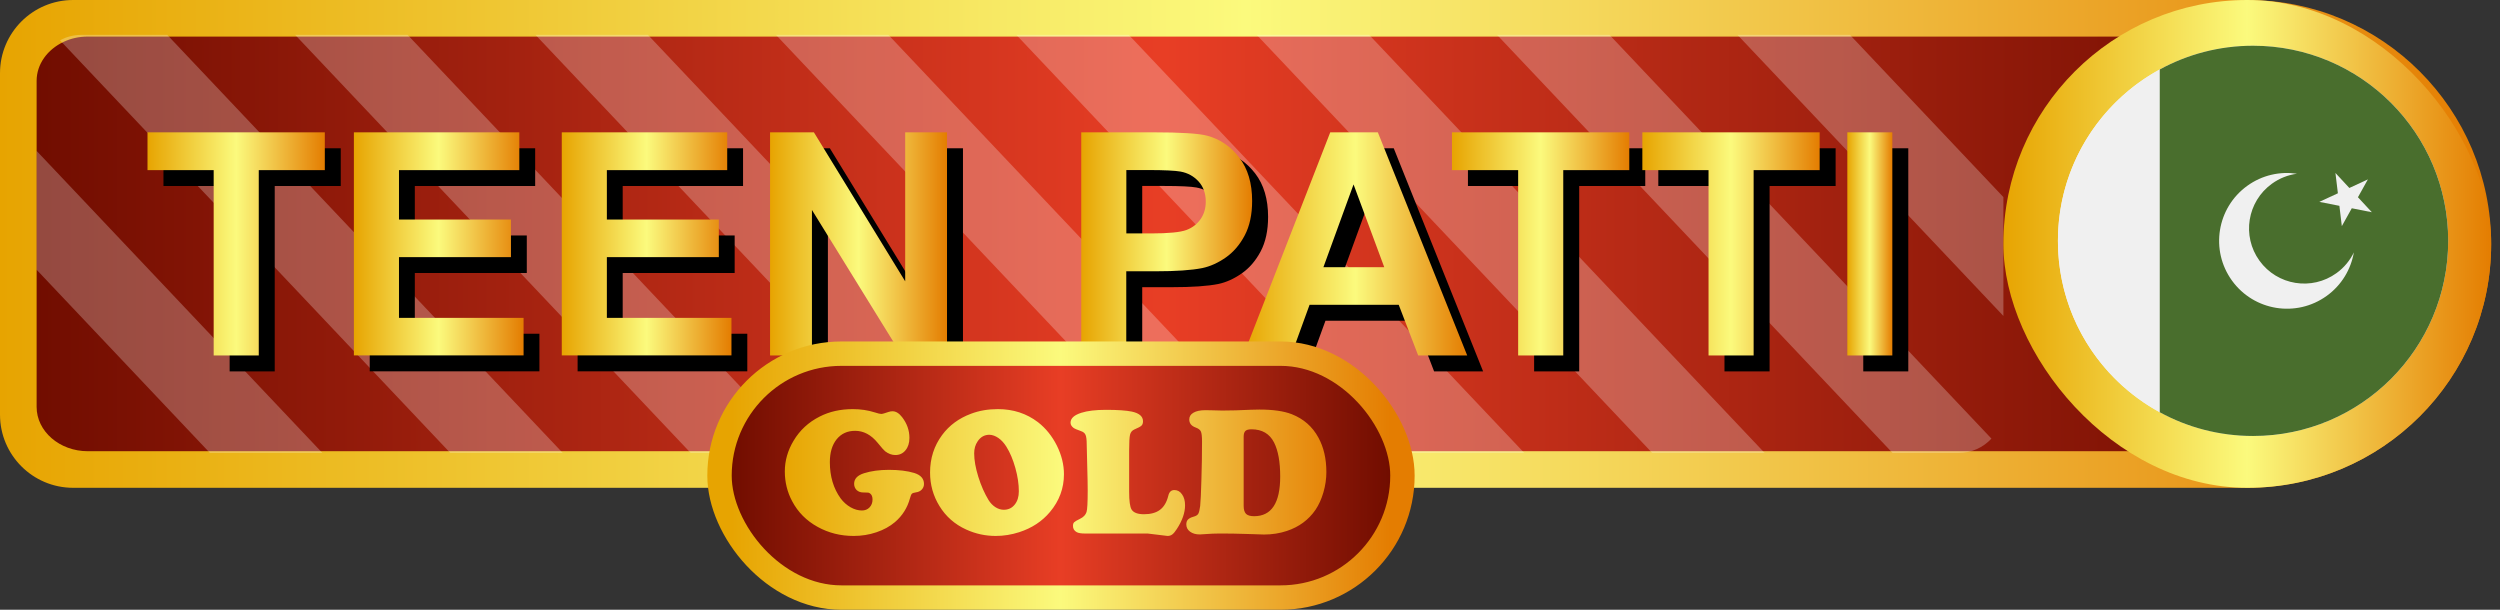
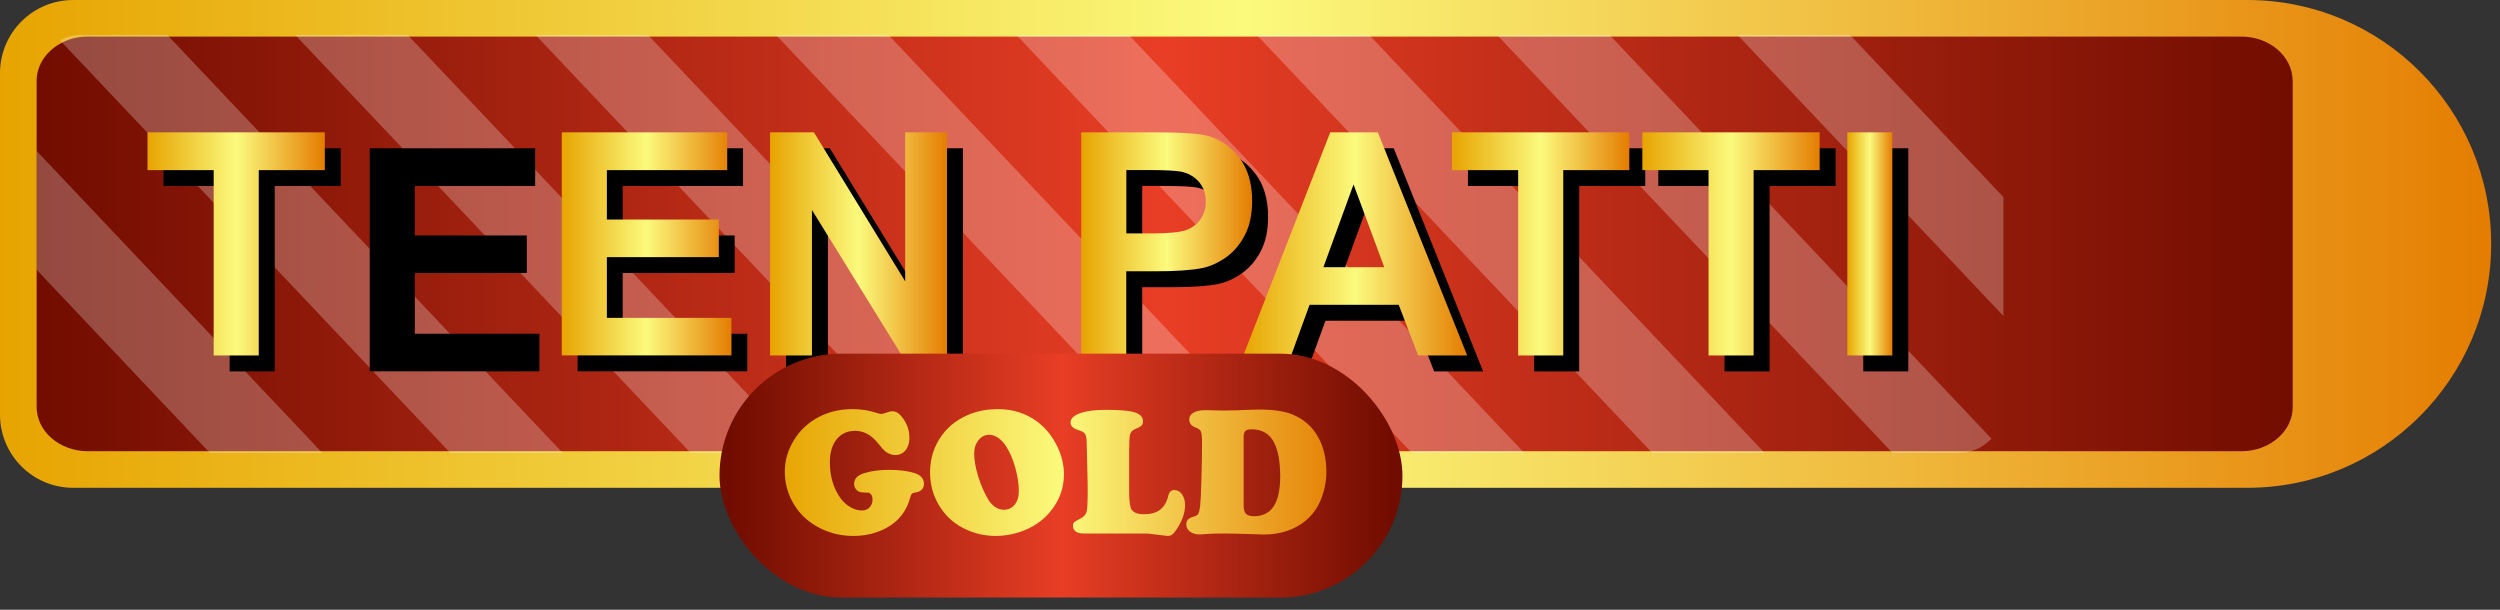
<svg xmlns="http://www.w3.org/2000/svg" width="164" height="40" viewBox="0 0 164 40" fill="none">
  <rect x="0" y="0" width="164" height="40" fill="#333333" stroke="none" />
  <g clip-path="url(#clip0_2632_2474)">
    <path d="M0 4.8C0 2.149 2.149 0 4.8 0H147.421C156.258 0 163.421 7.163 163.421 16V16C163.421 24.837 156.258 32 147.421 32H4.8C2.149 32 0 29.851 0 27.2V4.8Z" fill="url(#paint0_linear_2632_2474)" />
    <path d="M150.402 5.307V26.693C150.402 27.46 150.061 28.155 149.504 28.669C148.889 29.241 148.012 29.6 147.046 29.6H5.759C3.91 29.6 2.402 28.296 2.402 26.693V5.307C2.402 4.208 3.112 3.249 4.157 2.754C4.63 2.527 5.176 2.4 5.754 2.4H147.04C148.889 2.4 150.397 3.704 150.397 5.307H150.402Z" fill="url(#paint1_linear_2632_2474)" />
    <g opacity="0.25">
      <path d="M21.146 29.712H13.768L2.402 17.695V9.9L21.146 29.712Z" fill="white" />
      <path d="M36.914 29.712H29.537L3.938 2.645C4.35 2.416 4.826 2.288 5.33 2.288H10.972L36.914 29.712Z" fill="white" />
      <path d="M52.683 29.712H45.306L19.363 2.288H26.741L52.683 29.712Z" fill="white" />
      <path d="M68.449 29.712H61.071L35.129 2.288H42.506L68.449 29.712Z" fill="white" />
      <path d="M84.222 29.712H76.845L50.902 2.288H58.28L84.222 29.712Z" fill="white" />
      <path d="M99.992 29.712H92.614L66.672 2.288H74.049L99.992 29.712Z" fill="white" />
      <path d="M115.761 29.712H108.384L82.441 2.288H89.819L115.761 29.712Z" fill="white" />
      <path d="M130.638 28.773C130.103 29.351 129.338 29.712 128.495 29.712H124.149L98.207 2.288H105.584L130.638 28.773Z" fill="white" />
      <path d="M131.423 12.931V20.727L113.98 2.288H121.358L131.423 12.931Z" fill="white" />
    </g>
    <path d="M15.064 24.363V12.203H10.723V9.726H22.354V12.203H18.022V24.363H15.069H15.064Z" fill="black" />
    <path d="M24.254 24.363V9.726H35.107V12.203H27.212V15.446H34.558V17.91H27.212V21.895H35.386V24.358H24.254V24.363Z" fill="black" />
    <path d="M37.891 24.363V9.726H48.744V12.203H40.849V15.446H48.194V17.91H40.849V21.895H49.023V24.358H37.891V24.363Z" fill="black" />
    <path d="M51.562 24.363V9.726H54.438L60.428 19.499V9.726H63.171V24.363H60.208L54.31 14.819V24.363H51.562Z" fill="black" />
    <path d="M71.977 24.363V9.726H76.721C78.516 9.726 79.688 9.799 80.233 9.945C81.071 10.165 81.772 10.642 82.34 11.379C82.908 12.116 83.187 13.064 83.187 14.228C83.187 15.125 83.022 15.881 82.697 16.495C82.372 17.108 81.955 17.589 81.456 17.937C80.957 18.285 80.444 18.519 79.922 18.629C79.217 18.771 78.195 18.84 76.858 18.84H74.93V24.363H71.977ZM74.93 12.203V16.357H76.547C77.71 16.357 78.489 16.279 78.882 16.128C79.276 15.977 79.583 15.735 79.807 15.409C80.032 15.084 80.142 14.704 80.142 14.269C80.142 13.738 79.986 13.298 79.67 12.95C79.359 12.606 78.96 12.386 78.484 12.3C78.131 12.235 77.421 12.199 76.359 12.199H74.93V12.203Z" fill="black" />
    <path d="M97.292 24.363H94.077L92.799 21.038H86.951L85.742 24.363H82.606L88.307 9.726H91.43L97.292 24.363ZM91.851 18.569L89.836 13.138L87.858 18.569H91.851Z" fill="black" />
    <path d="M100.638 24.363V12.203H96.297V9.726H107.929V12.203H103.596V24.363H100.643H100.638Z" fill="black" />
    <path d="M113.126 24.363V12.203H108.785V9.726H120.417V12.203H116.085V24.363H113.131H113.126Z" fill="black" />
    <path d="M122.23 24.363V9.726H125.184V24.363H122.23Z" fill="black" />
    <path d="M14.017 23.319V11.159H9.676V8.681H21.308V11.159H16.975V23.319H14.022H14.017Z" fill="url(#paint2_linear_2632_2474)" />
-     <path d="M23.215 23.319V8.681H34.068V11.159H26.173V14.402H33.519V16.866H26.173V20.85H34.347V23.314H23.215V23.319Z" fill="url(#paint3_linear_2632_2474)" />
    <path d="M36.852 23.319V8.681H47.705V11.159H39.81V14.402H47.155V16.866H39.81V20.85H47.984V23.314H36.852V23.319Z" fill="url(#paint4_linear_2632_2474)" />
    <path d="M50.516 23.319V8.681H53.392L59.381 18.455V8.681H62.124V23.319H59.162L53.263 13.774V23.319H50.516Z" fill="url(#paint5_linear_2632_2474)" />
    <path d="M70.93 23.319V8.681H75.674C77.469 8.681 78.641 8.755 79.186 8.901C80.024 9.121 80.725 9.597 81.293 10.335C81.861 11.072 82.14 12.02 82.14 13.184C82.14 14.081 81.975 14.837 81.65 15.45C81.325 16.064 80.908 16.545 80.409 16.893C79.91 17.241 79.397 17.475 78.875 17.585C78.17 17.727 77.148 17.796 75.811 17.796H73.883V23.319H70.93ZM73.888 11.159V15.313H75.504C76.668 15.313 77.446 15.235 77.84 15.084C78.234 14.933 78.541 14.69 78.765 14.365C78.99 14.04 79.099 13.66 79.099 13.225C79.099 12.693 78.944 12.254 78.628 11.906C78.316 11.562 77.918 11.342 77.442 11.255C77.089 11.191 76.379 11.155 75.317 11.155H73.888V11.159Z" fill="url(#paint6_linear_2632_2474)" />
    <path d="M96.249 23.319H93.034L91.756 19.994H85.908L84.699 23.319H81.562L87.264 8.681H90.387L96.249 23.319ZM90.808 17.53L88.793 12.098L86.815 17.53H90.808Z" fill="url(#paint7_linear_2632_2474)" />
    <path d="M99.591 23.319V11.159H95.25V8.681H106.882V11.159H102.55V23.319H99.596H99.591Z" fill="url(#paint8_linear_2632_2474)" />
    <path d="M112.08 23.319V11.159H107.738V8.681H119.37V11.159H115.038V23.319H112.084H112.08Z" fill="url(#paint9_linear_2632_2474)" />
    <path d="M121.184 23.319V8.681H124.137V23.319H121.184Z" fill="url(#paint10_linear_2632_2474)" />
    <g clip-path="url(#clip1_2632_2474)">
      <g clip-path="url(#clip2_2632_2474)">
        <path d="M147.422 32C156.258 32 163.422 24.837 163.422 16C163.422 7.163 156.258 0 147.422 0C138.585 0 131.422 7.163 131.422 16C131.422 24.837 138.585 32 147.422 32Z" fill="url(#paint11_linear_2632_2474)" />
        <g clip-path="url(#clip3_2632_2474)">
          <path d="M147.8 28.6C154.869 28.6 160.6 22.869 160.6 15.8C160.6 8.731 154.869 3 147.8 3C140.731 3 135 8.731 135 15.8C135 22.869 140.731 28.6 147.8 28.6Z" fill="#F0F0F0" />
          <path d="M135 15.8C135 20.652 137.699 24.873 141.678 27.044V4.556C137.699 6.727 135 10.948 135 15.8Z" fill="#F0F0F0" />
          <path d="M147.801 3C145.584 3 143.498 3.564 141.68 4.556V27.044C143.498 28.036 145.584 28.6 147.801 28.6C154.871 28.6 160.601 22.869 160.601 15.8C160.601 8.731 154.871 3 147.801 3Z" fill="#496E2D" />
          <path d="M153.273 17.917C151.654 19.087 149.392 18.723 148.222 17.103C147.052 15.484 147.417 13.223 149.036 12.053C149.541 11.688 150.108 11.472 150.685 11.397C149.575 11.231 148.401 11.481 147.419 12.191C145.426 13.631 144.978 16.414 146.418 18.407C147.858 20.4 150.641 20.848 152.634 19.408C153.616 18.699 154.222 17.663 154.413 16.557C154.161 17.081 153.778 17.552 153.273 17.917Z" fill="#F0F0F0" />
          <path d="M153.205 11.348L154.117 12.331L155.334 11.767L154.681 12.939L155.593 13.922L154.277 13.662L153.624 14.834L153.464 13.502L152.148 13.243L153.365 12.679L153.205 11.348Z" fill="#F0F0F0" />
        </g>
      </g>
    </g>
  </g>
  <rect x="47.2" y="23.2" width="44.8" height="16" rx="8" fill="url(#paint12_linear_2632_2474)" />
-   <rect x="47.2" y="23.2" width="44.8" height="16" rx="8" stroke="url(#paint13_linear_2632_2474)" stroke-width="1.6" />
  <path d="M55.943 26.838C56.455 26.838 56.938 26.91 57.391 27.055C57.594 27.121 57.732 27.154 57.807 27.154C57.885 27.154 58.049 27.109 58.299 27.02C58.381 26.992 58.465 26.979 58.551 26.979C58.77 26.979 58.978 27.107 59.178 27.365C59.498 27.779 59.658 28.232 59.658 28.725C59.658 29.061 59.572 29.332 59.4 29.539C59.232 29.746 59.01 29.85 58.732 29.85C58.506 29.85 58.283 29.768 58.065 29.604C57.998 29.553 57.836 29.369 57.578 29.053C57.148 28.525 56.654 28.262 56.096 28.262C55.588 28.262 55.184 28.447 54.883 28.818C54.586 29.189 54.438 29.689 54.438 30.318C54.438 31.252 54.676 32.047 55.152 32.703C55.332 32.941 55.547 33.133 55.797 33.277C56.047 33.418 56.295 33.488 56.541 33.488C56.744 33.488 56.91 33.422 57.039 33.289C57.172 33.152 57.238 32.978 57.238 32.768C57.238 32.58 57.184 32.447 57.074 32.369C57.031 32.338 56.99 32.32 56.951 32.316C56.916 32.309 56.805 32.305 56.617 32.305C56.449 32.305 56.309 32.252 56.195 32.147C56.086 32.037 56.031 31.9 56.031 31.736C56.031 31.412 56.246 31.182 56.676 31.045C57.148 30.896 57.693 30.822 58.31 30.822C58.971 30.822 59.525 30.891 59.975 31.027C60.4 31.16 60.613 31.4 60.613 31.748C60.613 31.889 60.565 32.012 60.467 32.117C60.369 32.219 60.242 32.279 60.086 32.299C59.949 32.318 59.859 32.35 59.816 32.393C59.777 32.432 59.736 32.531 59.693 32.691C59.525 33.312 59.197 33.832 58.709 34.25C58.373 34.535 57.967 34.758 57.49 34.918C57.018 35.078 56.52 35.158 55.996 35.158C55.141 35.158 54.355 34.961 53.641 34.566C52.906 34.164 52.348 33.602 51.965 32.879C51.645 32.277 51.484 31.627 51.484 30.928C51.484 30.221 51.676 29.549 52.059 28.912C52.465 28.229 53.033 27.701 53.764 27.33C54.4 27.002 55.127 26.838 55.943 26.838ZM65.465 26.838C66.469 26.838 67.346 27.125 68.096 27.699C68.603 28.094 69.016 28.605 69.332 29.234C69.641 29.859 69.795 30.484 69.795 31.109C69.795 32.031 69.49 32.855 68.881 33.582C68.365 34.199 67.691 34.643 66.859 34.912C66.348 35.076 65.834 35.158 65.318 35.158C64.643 35.158 63.996 35.018 63.379 34.736C62.633 34.397 62.049 33.883 61.627 33.195C61.217 32.531 61.012 31.799 61.012 30.998C61.012 30.068 61.275 29.248 61.803 28.537C62.272 27.904 62.902 27.439 63.695 27.143C64.227 26.939 64.816 26.838 65.465 26.838ZM64.908 28.52C64.58 28.52 64.32 28.666 64.129 28.959C63.98 29.178 63.906 29.438 63.906 29.738C63.906 30.18 63.996 30.691 64.176 31.273C64.356 31.852 64.582 32.365 64.856 32.815C64.977 33.006 65.125 33.158 65.301 33.272C65.481 33.385 65.662 33.441 65.846 33.441C66.143 33.441 66.381 33.33 66.561 33.107C66.744 32.885 66.836 32.592 66.836 32.228C66.836 31.756 66.76 31.246 66.607 30.699C66.455 30.152 66.258 29.686 66.016 29.299C65.867 29.061 65.695 28.873 65.5 28.736C65.305 28.6 65.107 28.527 64.908 28.52ZM74.072 29.562V32.252C74.072 32.857 74.125 33.248 74.231 33.424C74.359 33.631 74.631 33.734 75.045 33.734C75.49 33.734 75.842 33.637 76.1 33.441C76.357 33.246 76.537 32.941 76.639 32.527C76.697 32.273 76.83 32.147 77.037 32.147C77.244 32.147 77.412 32.24 77.541 32.428C77.674 32.611 77.74 32.852 77.74 33.148C77.74 33.633 77.561 34.15 77.201 34.701C77.088 34.877 76.988 34.996 76.902 35.059C76.816 35.125 76.713 35.158 76.592 35.158L75.291 35H71.195C70.926 35 70.736 34.969 70.627 34.906C70.467 34.816 70.387 34.682 70.387 34.502C70.387 34.393 70.412 34.312 70.463 34.262C70.518 34.207 70.647 34.131 70.85 34.033C71.072 33.928 71.215 33.779 71.277 33.588C71.328 33.428 71.353 32.961 71.353 32.188C71.353 31.828 71.344 31.311 71.324 30.635C71.305 29.986 71.293 29.498 71.289 29.17C71.289 28.857 71.264 28.645 71.213 28.531C71.166 28.414 71.064 28.33 70.908 28.279C70.65 28.189 70.486 28.117 70.416 28.062C70.291 27.965 70.228 27.854 70.228 27.729C70.228 27.443 70.465 27.227 70.938 27.078C71.34 26.949 71.879 26.885 72.555 26.885C73.312 26.885 73.879 26.924 74.254 27.002C74.738 27.107 74.981 27.318 74.981 27.635C74.981 27.764 74.947 27.859 74.881 27.922C74.818 27.984 74.662 28.068 74.412 28.174C74.264 28.24 74.17 28.354 74.131 28.514C74.092 28.674 74.072 29.023 74.072 29.562ZM80.353 35H79.932C79.686 35 79.41 35.012 79.106 35.035C78.914 35.051 78.781 35.059 78.707 35.059C78.445 35.059 78.232 34.998 78.068 34.877C77.904 34.756 77.822 34.598 77.822 34.402C77.822 34.266 77.857 34.16 77.928 34.086C78.002 34.008 78.121 33.945 78.285 33.898C78.441 33.859 78.547 33.797 78.602 33.711C78.656 33.621 78.699 33.449 78.731 33.195C78.762 32.902 78.789 32.332 78.812 31.484C78.84 30.637 78.853 29.795 78.853 28.959C78.853 28.631 78.828 28.412 78.777 28.303C78.727 28.193 78.607 28.105 78.42 28.039C78.15 27.938 78.016 27.764 78.016 27.518C78.016 27.326 78.107 27.178 78.291 27.072C78.478 26.963 78.738 26.908 79.07 26.908C79.18 26.908 79.309 26.91 79.457 26.914C79.785 26.926 80.023 26.932 80.172 26.932C80.731 26.932 81.361 26.914 82.064 26.879C82.213 26.871 82.398 26.867 82.621 26.867C83.516 26.867 84.223 26.969 84.742 27.172C85.516 27.477 86.098 27.988 86.488 28.707C86.836 29.34 87.01 30.094 87.01 30.969C87.01 31.41 86.945 31.854 86.816 32.299C86.688 32.74 86.514 33.123 86.295 33.447C85.842 34.103 85.217 34.565 84.42 34.83C83.951 34.986 83.451 35.065 82.92 35.065L82.211 35.041L81.602 35.023C81.129 35.008 80.713 35 80.353 35ZM81.584 28.648V33.184C81.584 33.43 81.637 33.605 81.742 33.711C81.848 33.812 82.023 33.863 82.269 33.863C83.41 33.863 83.981 32.996 83.981 31.262C83.981 30.305 83.848 29.562 83.582 29.035C83.289 28.453 82.793 28.162 82.094 28.162C81.906 28.162 81.773 28.199 81.695 28.273C81.621 28.348 81.584 28.473 81.584 28.648Z" fill="url(#paint14_linear_2632_2474)" />
  <defs>
    <linearGradient id="paint0_linear_2632_2474" x1="0" y1="16" x2="163.421" y2="16" gradientUnits="userSpaceOnUse">
      <stop stop-color="#E7A401" />
      <stop offset="0.5" stop-color="#FBFA7D" />
      <stop offset="1" stop-color="#E47D01" />
    </linearGradient>
    <linearGradient id="paint1_linear_2632_2474" x1="2.402" y1="16" x2="150.402" y2="16" gradientUnits="userSpaceOnUse">
      <stop stop-color="#710D00" />
      <stop offset="0.5" stop-color="#E83E25" />
      <stop offset="1" stop-color="#710D00" />
    </linearGradient>
    <linearGradient id="paint2_linear_2632_2474" x1="9.676" y1="16" x2="21.308" y2="16" gradientUnits="userSpaceOnUse">
      <stop stop-color="#E7A401" />
      <stop offset="0.5" stop-color="#FBFA7D" />
      <stop offset="1" stop-color="#E47D01" />
    </linearGradient>
    <linearGradient id="paint3_linear_2632_2474" x1="23.215" y1="16" x2="34.347" y2="16" gradientUnits="userSpaceOnUse">
      <stop stop-color="#E7A401" />
      <stop offset="0.5" stop-color="#FBFA7D" />
      <stop offset="1" stop-color="#E47D01" />
    </linearGradient>
    <linearGradient id="paint4_linear_2632_2474" x1="36.852" y1="16" x2="47.984" y2="16" gradientUnits="userSpaceOnUse">
      <stop stop-color="#E7A401" />
      <stop offset="0.5" stop-color="#FBFA7D" />
      <stop offset="1" stop-color="#E47D01" />
    </linearGradient>
    <linearGradient id="paint5_linear_2632_2474" x1="50.516" y1="16" x2="62.124" y2="16" gradientUnits="userSpaceOnUse">
      <stop stop-color="#E7A401" />
      <stop offset="0.5" stop-color="#FBFA7D" />
      <stop offset="1" stop-color="#E47D01" />
    </linearGradient>
    <linearGradient id="paint6_linear_2632_2474" x1="70.93" y1="16" x2="82.14" y2="16" gradientUnits="userSpaceOnUse">
      <stop stop-color="#E7A401" />
      <stop offset="0.5" stop-color="#FBFA7D" />
      <stop offset="1" stop-color="#E47D01" />
    </linearGradient>
    <linearGradient id="paint7_linear_2632_2474" x1="81.562" y1="16" x2="96.249" y2="16" gradientUnits="userSpaceOnUse">
      <stop stop-color="#E7A401" />
      <stop offset="0.5" stop-color="#FBFA7D" />
      <stop offset="1" stop-color="#E47D01" />
    </linearGradient>
    <linearGradient id="paint8_linear_2632_2474" x1="95.25" y1="16" x2="106.882" y2="16" gradientUnits="userSpaceOnUse">
      <stop stop-color="#E7A401" />
      <stop offset="0.5" stop-color="#FBFA7D" />
      <stop offset="1" stop-color="#E47D01" />
    </linearGradient>
    <linearGradient id="paint9_linear_2632_2474" x1="107.738" y1="16" x2="119.37" y2="16" gradientUnits="userSpaceOnUse">
      <stop stop-color="#E7A401" />
      <stop offset="0.5" stop-color="#FBFA7D" />
      <stop offset="1" stop-color="#E47D01" />
    </linearGradient>
    <linearGradient id="paint10_linear_2632_2474" x1="121.184" y1="16" x2="124.137" y2="16" gradientUnits="userSpaceOnUse">
      <stop stop-color="#E7A401" />
      <stop offset="0.5" stop-color="#FBFA7D" />
      <stop offset="1" stop-color="#E47D01" />
    </linearGradient>
    <linearGradient id="paint11_linear_2632_2474" x1="131.422" y1="16" x2="163.422" y2="16" gradientUnits="userSpaceOnUse">
      <stop stop-color="#E7A401" />
      <stop offset="0.5" stop-color="#FBFA7D" />
      <stop offset="1" stop-color="#E47D01" />
    </linearGradient>
    <linearGradient id="paint12_linear_2632_2474" x1="48" y1="31.2" x2="91.2" y2="31.2" gradientUnits="userSpaceOnUse">
      <stop stop-color="#710D00" />
      <stop offset="0.5" stop-color="#E83E25" />
      <stop offset="1" stop-color="#710D00" />
    </linearGradient>
    <linearGradient id="paint13_linear_2632_2474" x1="48" y1="31.2" x2="91.2" y2="31.2" gradientUnits="userSpaceOnUse">
      <stop stop-color="#E7A401" />
      <stop offset="0.5" stop-color="#FBFA7D" />
      <stop offset="1" stop-color="#E47D01" />
    </linearGradient>
    <linearGradient id="paint14_linear_2632_2474" x1="51.203" y1="31" x2="88.203" y2="31" gradientUnits="userSpaceOnUse">
      <stop stop-color="#E7A401" />
      <stop offset="0.5" stop-color="#FBFA7D" />
      <stop offset="1" stop-color="#E47D01" />
    </linearGradient>
    <clipPath id="clip0_2632_2474">
      <path d="M0 4.8C0 2.149 2.149 0 4.8 0H147.421C156.258 0 163.421 7.163 163.421 16V16C163.421 24.837 156.258 32 147.421 32H4.8C2.149 32 0 29.851 0 27.2V4.8Z" fill="white" />
    </clipPath>
    <clipPath id="clip1_2632_2474">
-       <rect x="131.422" width="32" height="32" rx="16" fill="white" />
-     </clipPath>
+       </clipPath>
    <clipPath id="clip2_2632_2474">
      <rect width="32" height="32" fill="white" transform="translate(131.422)" />
    </clipPath>
    <clipPath id="clip3_2632_2474">
      <rect width="25.6" height="25.6" fill="white" transform="translate(135 3)" />
    </clipPath>
  </defs>
</svg>